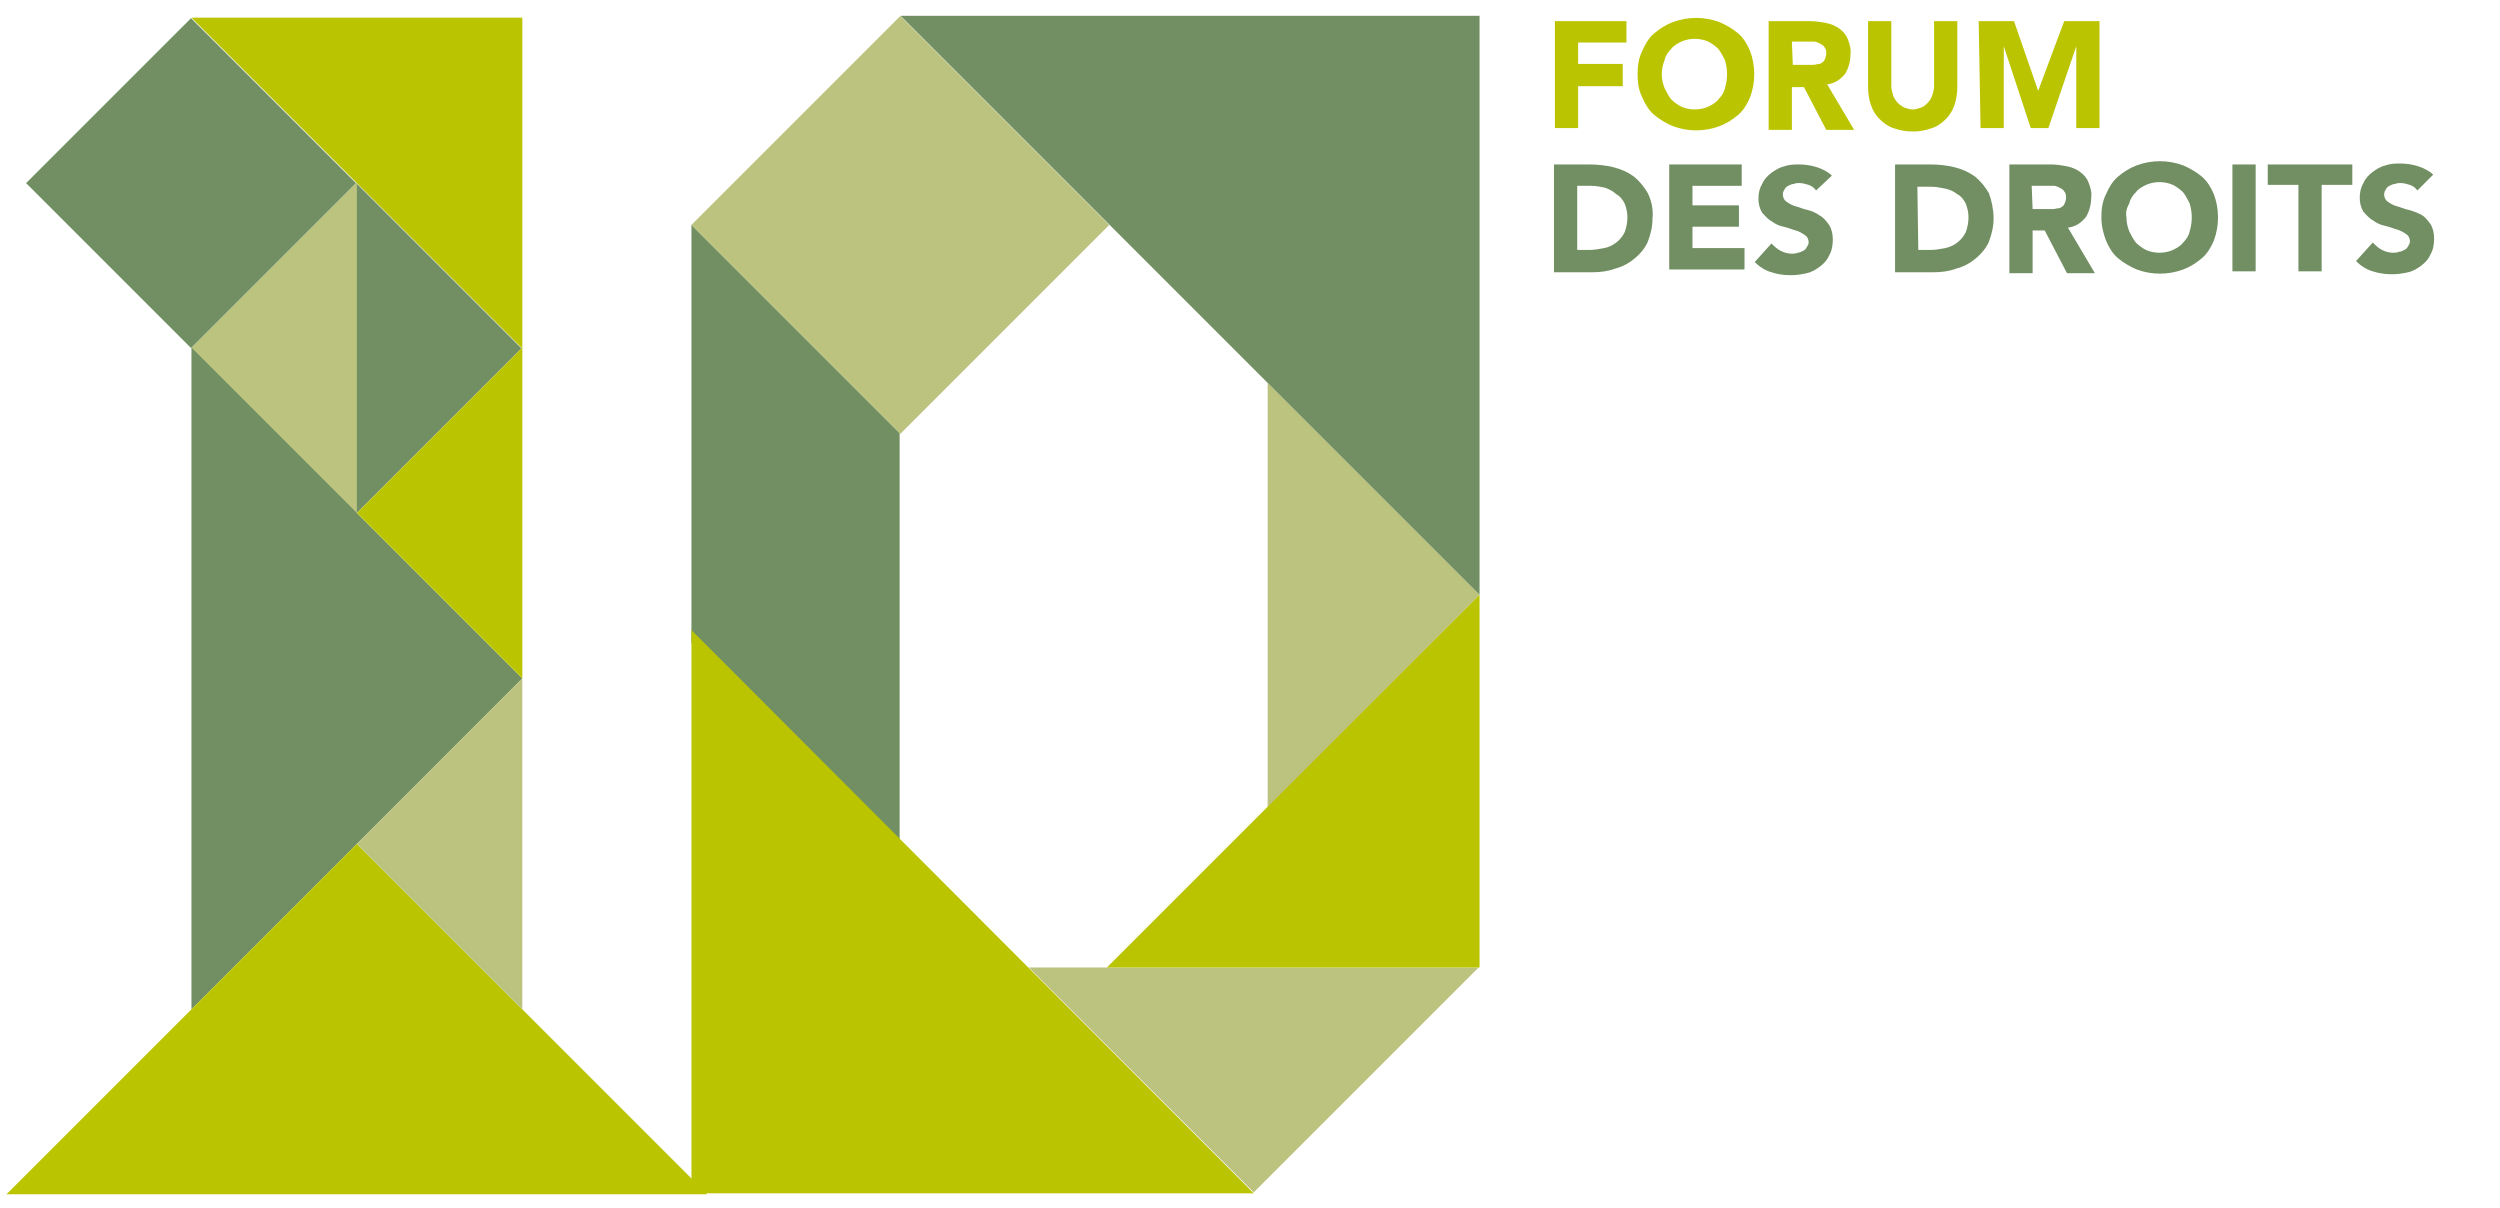
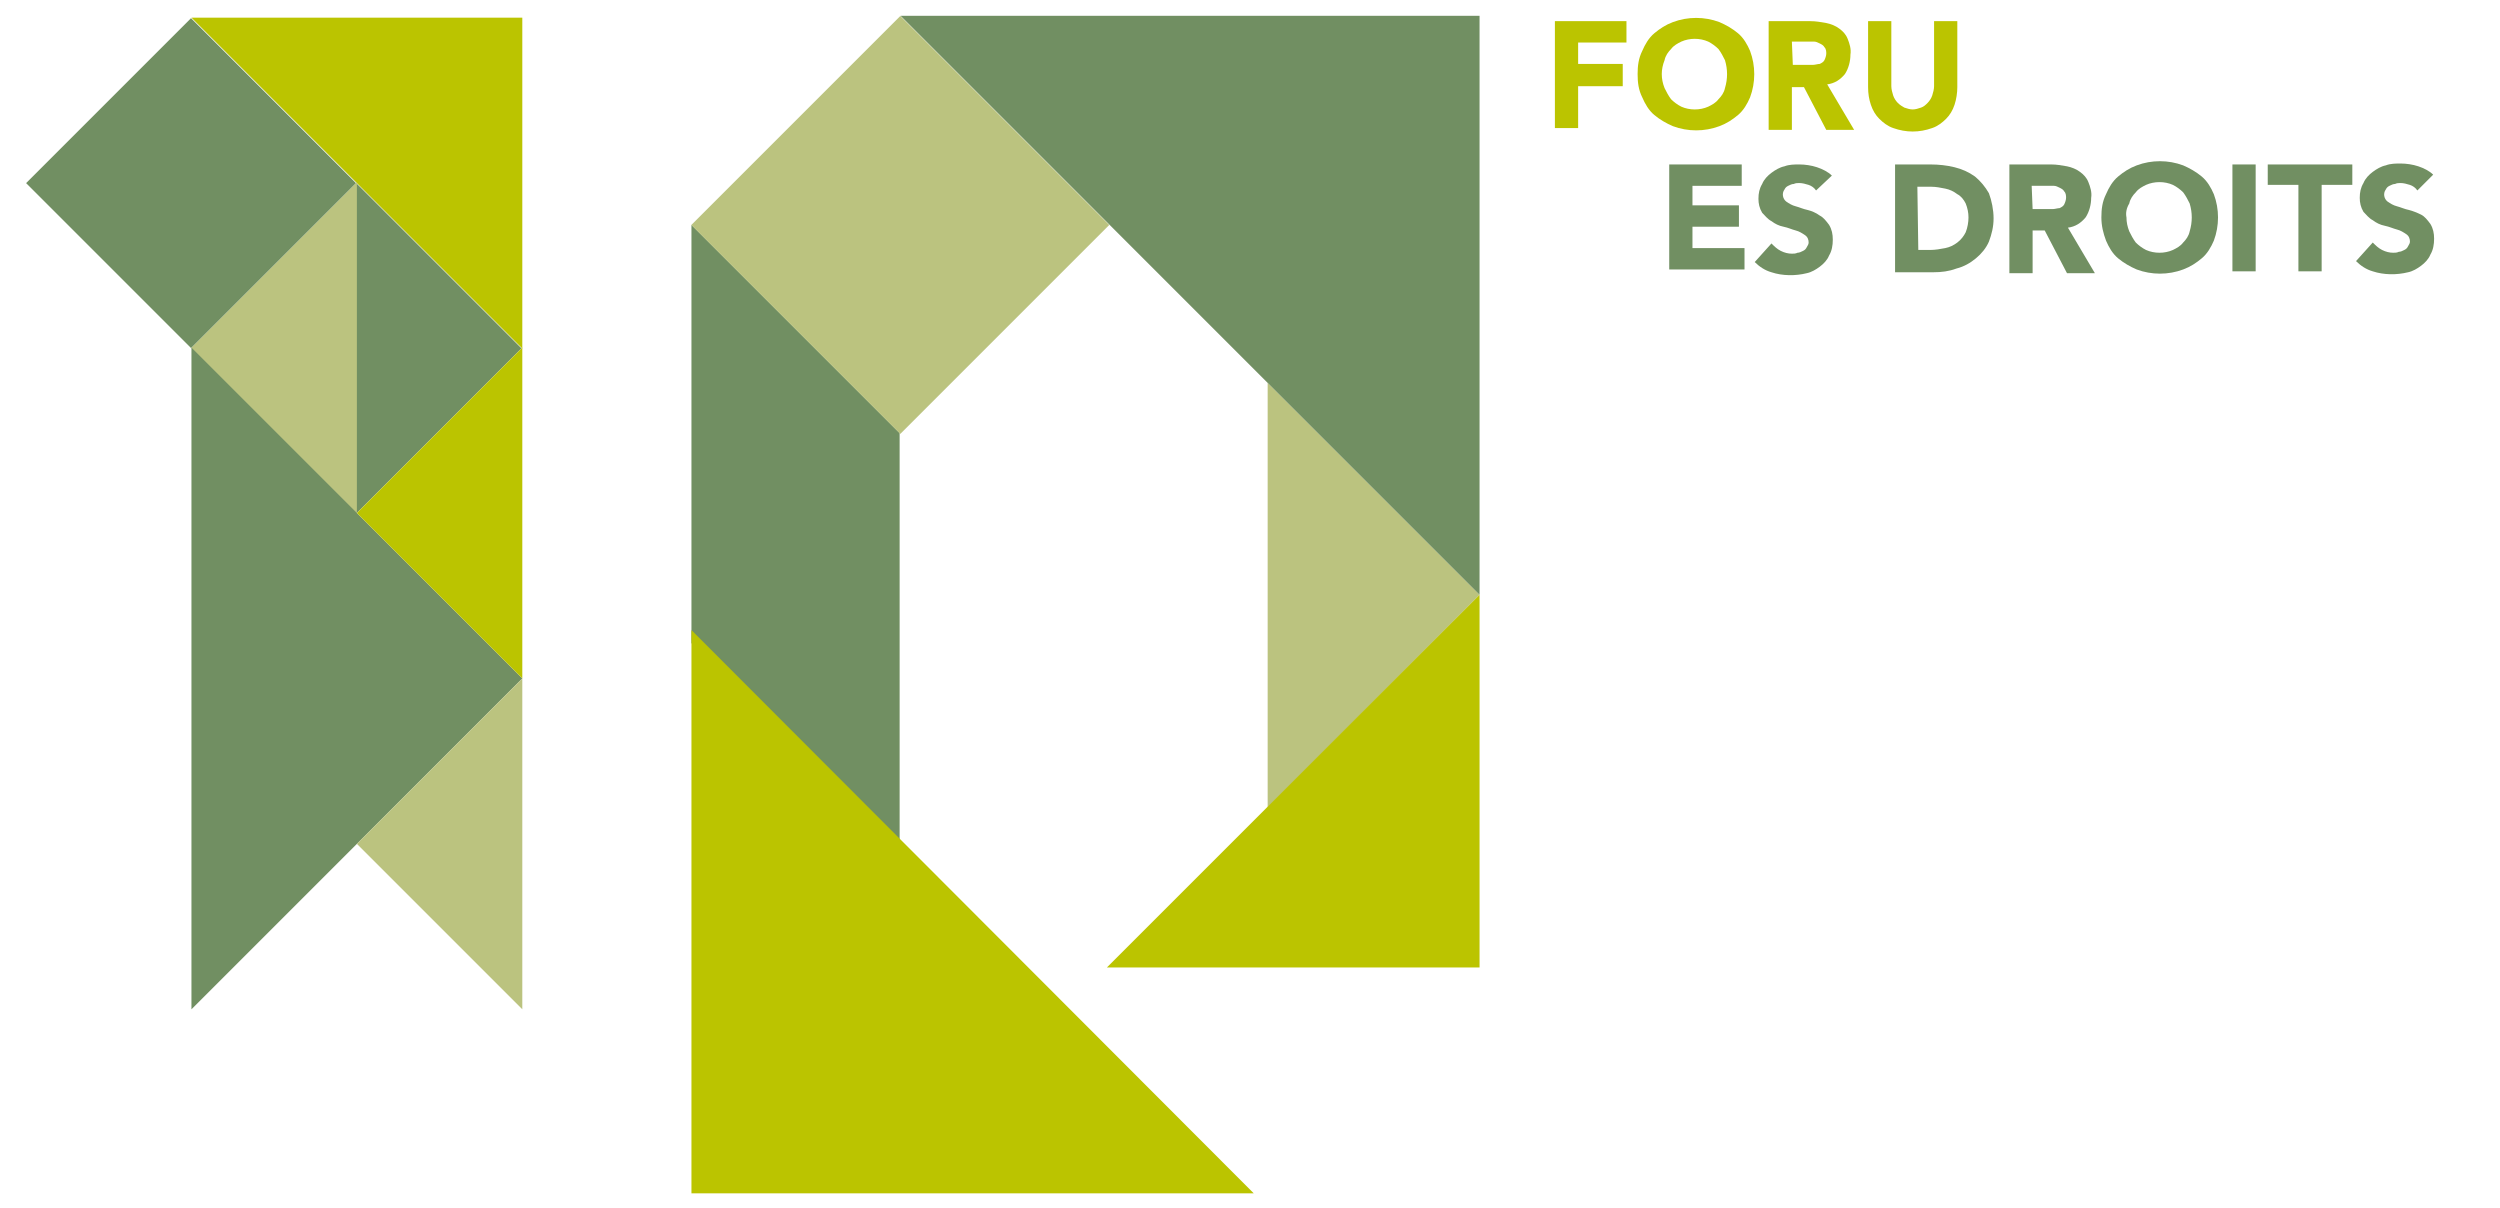
<svg xmlns="http://www.w3.org/2000/svg" version="1.0" id="Calque_1" x="0px" y="0px" viewBox="0 0 269 130" style="enable-background:new 0 0 269 130;" xml:space="preserve">
  <style type="text/css">
	.st0{fill:#718F62;}
	.st1{fill:#BBC37F;}
	.st2{fill:#BBC400;}
</style>
  <g id="Groupe_13" transform="translate(-208.749 -107.517)">
    <g id="Groupe_10" transform="translate(208.749 107.517)">
      <path id="Tracé_27" class="st0" d="M96.8,46.6L74.4,24.2l0,45l0,0l22.4,22.5L96.8,46.6L96.8,46.6z" />
      <path id="Tracé_28" class="st1" d="M136.4,86.9L159.2,64l-22.8-22.8" />
      <rect id="Rectangle_7" x="81" y="8.3" transform="matrix(0.707 -0.707 0.707 0.707 11.254 75.605)" class="st1" width="31.8" height="31.8" />
      <path id="Tracé_29" class="st0" d="M96.9,1.7L159.2,64V1.7L96.9,1.7z" />
-       <path id="Tracé_30" class="st1" d="M110.7,104.1l24.2,24.2l24.2-24.2L110.7,104.1z" />
      <path id="Tracé_31" class="st2" d="M119.1,104.1h40.1l0-40.1L119.1,104.1z" />
      <path id="Tracé_32" class="st2" d="M74.4,67.8v60.6l60.5,0L74.4,67.8z" />
      <path id="Tracé_33" class="st2" d="M56.2,1.9l-35.6,0l35.6,35.6V1.9z" />
      <path id="Tracé_34" class="st0" d="M20.6,108.6L56.2,73L20.6,37.4L20.6,108.6z" />
-       <path id="Tracé_35" class="st2" d="M76.1,128.5L38.4,90.8L0.7,128.5L76.1,128.5z" />
      <rect id="Rectangle_8" x="25.8" y="24.9" transform="matrix(0.707 -0.707 0.707 0.707 -15.227 38.119)" class="st0" width="25.1" height="25.1" />
      <path id="Tracé_36" class="st2" d="M56.2,37.4L38.4,55.2L56.2,73L56.2,37.4z" />
      <path id="Tracé_37" class="st1" d="M56.2,73L38.4,90.8l17.8,17.8L56.2,73z" />
      <path id="Tracé_38" class="st1" d="M38.4,55.2L20.6,37.4l17.8-17.8L38.4,55.2z" />
      <rect id="Rectangle_9" x="8" y="7.1" transform="matrix(0.707 -0.707 0.707 0.707 -7.867 20.339)" class="st0" width="25.1" height="25.1" />
    </g>
    <g id="Groupe_11" transform="translate(375.356 107.794)">
      <path id="Tracé_39" class="st2" d="M0.7,2h7.7v2.3H3.2v2.3H8V9H3.2v4.5H0.7V2z" />
      <path id="Tracé_40" class="st2" d="M9.6,7.7c0-0.9,0.1-1.7,0.5-2.5c0.3-0.7,0.7-1.4,1.3-1.9c0.6-0.5,1.2-0.9,2-1.2    c1.6-0.6,3.4-0.6,5,0c0.7,0.3,1.4,0.7,2,1.2c0.6,0.5,1,1.2,1.3,1.9c0.6,1.6,0.6,3.4,0,5c-0.3,0.7-0.7,1.4-1.3,1.9    c-0.6,0.5-1.2,0.9-2,1.2c-1.6,0.6-3.4,0.6-5,0c-0.7-0.3-1.4-0.7-2-1.2c-0.6-0.5-1-1.2-1.3-1.9C9.7,9.4,9.6,8.6,9.6,7.7z M12.2,7.7    c0,0.5,0.1,1,0.3,1.5c0.2,0.4,0.4,0.8,0.7,1.2c0.3,0.3,0.7,0.6,1.1,0.8c0.9,0.4,2,0.4,2.9,0c0.4-0.2,0.8-0.4,1.1-0.8    c0.3-0.3,0.6-0.7,0.7-1.2c0.3-1,0.3-2,0-3c-0.2-0.4-0.4-0.8-0.7-1.2c-0.3-0.3-0.7-0.6-1.1-0.8c-0.9-0.4-2-0.4-2.9,0    c-0.4,0.2-0.8,0.4-1.1,0.8c-0.3,0.3-0.6,0.7-0.7,1.2C12.3,6.7,12.2,7.2,12.2,7.7z" />
      <path id="Tracé_41" class="st2" d="M23.7,2h4.5c0.6,0,1.1,0.1,1.7,0.2c0.5,0.1,1,0.3,1.4,0.6c0.4,0.3,0.7,0.6,0.9,1.1    c0.2,0.5,0.4,1.1,0.3,1.7c0,0.7-0.2,1.5-0.6,2.1c-0.5,0.6-1.1,1-1.9,1.1l2.9,4.9h-3l-2.4-4.6h-1.3v4.6h-2.5L23.7,2z M26.3,6.7h1.5    c0.2,0,0.5,0,0.7,0c0.2,0,0.5-0.1,0.7-0.1c0.2-0.1,0.4-0.2,0.5-0.4c0.1-0.2,0.2-0.5,0.2-0.7c0-0.2,0-0.5-0.2-0.7    c-0.1-0.2-0.3-0.3-0.5-0.4c-0.2-0.1-0.4-0.2-0.6-0.2c-0.2,0-0.5,0-0.7,0h-1.7L26.3,6.7z" />
      <path id="Tracé_42" class="st2" d="M44,9.1c0,0.6-0.1,1.3-0.3,1.9c-0.2,0.6-0.5,1.1-0.9,1.5c-0.4,0.4-0.9,0.8-1.5,1    c-1.4,0.5-2.8,0.5-4.2,0c-0.6-0.2-1.1-0.6-1.5-1c-0.4-0.4-0.7-0.9-0.9-1.5c-0.2-0.6-0.3-1.2-0.3-1.9V2h2.5v7c0,0.3,0.1,0.7,0.2,1    c0.1,0.3,0.3,0.6,0.5,0.8c0.2,0.2,0.5,0.4,0.7,0.5c0.3,0.1,0.6,0.2,0.9,0.2c0.3,0,0.6-0.1,0.9-0.2c0.3-0.1,0.5-0.3,0.7-0.5    c0.2-0.2,0.4-0.5,0.5-0.8c0.1-0.3,0.2-0.7,0.2-1V2H44L44,9.1z" />
-       <path id="Tracé_43" class="st2" d="M46.3,2h3.8l2.6,7.5h0L55.5,2h3.8v11.5h-2.5V4.7h0l-3,8.8h-1.9l-2.9-8.8h0v8.8h-2.5L46.3,2z" />
    </g>
    <g id="Groupe_12" transform="translate(375.258 123.212)">
-       <path id="Tracé_44" class="st0" d="M0.7,2h3.8c0.9,0,1.8,0.1,2.6,0.3c0.8,0.2,1.5,0.5,2.2,1c0.6,0.5,1.1,1.1,1.5,1.8    c0.4,0.8,0.6,1.8,0.5,2.7c0,0.9-0.2,1.7-0.5,2.5c-0.3,0.7-0.8,1.3-1.4,1.8c-0.6,0.5-1.3,0.9-2.1,1.1c-0.8,0.3-1.6,0.4-2.5,0.4H0.7    L0.7,2z M3.2,11.2h1.3c0.5,0,1.1-0.1,1.6-0.2c0.5-0.1,0.9-0.3,1.3-0.6c0.4-0.3,0.7-0.7,0.9-1.1c0.2-0.5,0.3-1.1,0.3-1.6    c0-0.5-0.1-1-0.3-1.5c-0.2-0.4-0.5-0.8-0.9-1C7.1,4.9,6.7,4.7,6.2,4.5c-0.5-0.1-1-0.2-1.5-0.2H3.2V11.2z" />
      <path id="Tracé_45" class="st0" d="M13.1,2h7.8v2.3h-5.3v2.1h5v2.3h-5v2.3h5.6v2.3h-8.1V2z" />
      <path id="Tracé_46" class="st0" d="M28.9,4.8c-0.2-0.3-0.5-0.5-0.8-0.6c-0.3-0.1-0.7-0.2-1-0.2c-0.2,0-0.4,0-0.6,0.1    c-0.2,0-0.4,0.1-0.6,0.2c-0.2,0.1-0.3,0.2-0.4,0.4c-0.3,0.4-0.2,1,0.2,1.3c0.3,0.2,0.6,0.4,1,0.5c0.4,0.1,0.8,0.3,1.3,0.4    c0.4,0.1,0.9,0.3,1.3,0.6c0.4,0.2,0.7,0.6,1,1c0.3,0.5,0.4,1,0.4,1.6c0,0.6-0.1,1.2-0.4,1.7c-0.2,0.5-0.6,0.9-1,1.2    c-0.4,0.3-0.9,0.6-1.4,0.7c-1.2,0.3-2.6,0.3-3.8-0.1c-0.7-0.2-1.3-0.6-1.8-1.1l1.8-2c0.3,0.3,0.6,0.6,1,0.8    c0.4,0.2,0.8,0.3,1.2,0.3c0.2,0,0.4,0,0.6-0.1c0.2,0,0.4-0.1,0.6-0.2c0.2-0.1,0.3-0.2,0.4-0.4c0.1-0.2,0.2-0.3,0.2-0.5    c0-0.3-0.1-0.6-0.4-0.8c-0.3-0.2-0.6-0.4-1-0.5c-0.4-0.1-0.8-0.3-1.3-0.4c-0.5-0.1-0.9-0.3-1.3-0.6c-0.4-0.2-0.7-0.6-1-0.9    c-0.3-0.5-0.4-1-0.4-1.5c0-0.6,0.1-1.1,0.4-1.6c0.2-0.5,0.6-0.9,1-1.2c0.4-0.3,0.9-0.6,1.4-0.7c0.5-0.2,1.1-0.2,1.6-0.2    c0.6,0,1.3,0.1,1.9,0.3c0.6,0.2,1.2,0.5,1.6,0.9L28.9,4.8z" />
      <path id="Tracé_47" class="st0" d="M37.4,2h3.8c0.9,0,1.8,0.1,2.6,0.3c0.8,0.2,1.5,0.5,2.2,1c0.6,0.5,1.1,1.1,1.5,1.8    C47.8,5.9,48,6.9,48,7.8c0,0.9-0.2,1.7-0.5,2.5c-0.3,0.7-0.8,1.3-1.4,1.8c-0.6,0.5-1.3,0.9-2.1,1.1c-0.8,0.3-1.6,0.4-2.5,0.4h-4.1    L37.4,2z M39.9,11.2h1.3c0.5,0,1.1-0.1,1.6-0.2c0.5-0.1,0.9-0.3,1.3-0.6c0.4-0.3,0.7-0.7,0.9-1.1c0.2-0.5,0.3-1.1,0.3-1.6    c0-0.5-0.1-1-0.3-1.5c-0.2-0.4-0.5-0.8-0.9-1c-0.4-0.3-0.8-0.5-1.3-0.6c-0.5-0.1-1-0.2-1.5-0.2h-1.5L39.9,11.2z" />
      <path id="Tracé_48" class="st0" d="M49.7,2h4.5c0.6,0,1.1,0.1,1.7,0.2c0.5,0.1,1,0.3,1.4,0.6c0.4,0.3,0.7,0.6,0.9,1.1    c0.2,0.5,0.4,1.1,0.3,1.7c0,0.7-0.2,1.5-0.6,2.1c-0.5,0.6-1.1,1-1.9,1.1l2.9,4.9h-3l-2.4-4.6h-1.3v4.6h-2.5L49.7,2z M52.2,6.8h1.5    c0.2,0,0.5,0,0.7,0c0.2,0,0.5-0.1,0.7-0.1c0.2-0.1,0.4-0.2,0.5-0.4c0.1-0.2,0.2-0.5,0.2-0.7c0-0.2,0-0.5-0.2-0.7    c-0.1-0.2-0.3-0.3-0.5-0.4c-0.2-0.1-0.4-0.2-0.6-0.2c-0.2,0-0.5,0-0.7,0h-1.7L52.2,6.8z" />
      <path id="Tracé_49" class="st0" d="M59.6,7.7c0-0.9,0.1-1.7,0.5-2.5c0.3-0.7,0.7-1.4,1.3-1.9c0.6-0.5,1.2-0.9,2-1.2    c1.6-0.6,3.4-0.6,5,0c0.7,0.3,1.4,0.7,2,1.2c0.6,0.5,1,1.2,1.3,1.9c0.6,1.6,0.6,3.4,0,5c-0.3,0.7-0.7,1.4-1.3,1.9    c-0.6,0.5-1.2,0.9-2,1.2c-1.6,0.6-3.4,0.6-5,0c-0.7-0.3-1.4-0.7-2-1.2c-0.6-0.5-1-1.2-1.3-1.9C59.8,9.4,59.6,8.6,59.6,7.7z     M62.3,7.7c0,0.5,0.1,1,0.3,1.5c0.2,0.4,0.4,0.8,0.7,1.2c0.3,0.3,0.7,0.6,1.1,0.8c0.9,0.4,2,0.4,2.9,0c0.4-0.2,0.8-0.4,1.1-0.8    c0.3-0.3,0.6-0.7,0.7-1.2c0.3-1,0.3-2,0-3c-0.2-0.4-0.4-0.8-0.7-1.2c-0.3-0.3-0.7-0.6-1.1-0.8c-0.9-0.4-2-0.4-2.9,0    c-0.4,0.2-0.8,0.4-1.1,0.8c-0.3,0.3-0.6,0.7-0.7,1.2C62.3,6.7,62.2,7.2,62.3,7.7z" />
      <path id="Tracé_50" class="st0" d="M73.7,2h2.5v11.5h-2.5V2z" />
      <path id="Tracé_51" class="st0" d="M80.8,4.2h-3.3V2h9.1v2.2h-3.3v9.3h-2.5L80.8,4.2z" />
      <path id="Tracé_52" class="st0" d="M93.6,4.8c-0.2-0.3-0.5-0.5-0.8-0.6c-0.3-0.1-0.7-0.2-1-0.2c-0.2,0-0.4,0-0.6,0.1    c-0.2,0-0.4,0.1-0.6,0.2c-0.2,0.1-0.3,0.2-0.4,0.4c-0.3,0.4-0.2,1,0.2,1.3c0.3,0.2,0.6,0.4,1,0.5c0.4,0.1,0.8,0.3,1.3,0.4    C93.1,7,93.6,7.2,94,7.4c0.4,0.2,0.7,0.6,1,1c0.3,0.5,0.4,1,0.4,1.6c0,0.6-0.1,1.2-0.4,1.7c-0.2,0.5-0.6,0.9-1,1.2    c-0.4,0.3-0.9,0.6-1.4,0.7c-1.2,0.3-2.6,0.3-3.8-0.1c-0.7-0.2-1.3-0.6-1.8-1.1l1.8-2c0.3,0.3,0.6,0.6,1,0.8    c0.4,0.2,0.8,0.3,1.2,0.3c0.2,0,0.4,0,0.6-0.1c0.2,0,0.4-0.1,0.6-0.2c0.2-0.1,0.3-0.2,0.4-0.4c0.1-0.2,0.2-0.3,0.2-0.5    c0-0.3-0.1-0.6-0.4-0.8c-0.3-0.2-0.6-0.4-1-0.5c-0.4-0.1-0.8-0.3-1.3-0.4c-0.5-0.1-0.9-0.3-1.3-0.6c-0.4-0.2-0.7-0.6-1-0.9    c-0.3-0.5-0.4-1-0.4-1.5c0-0.6,0.1-1.1,0.4-1.6c0.2-0.5,0.6-0.9,1-1.2c0.4-0.3,0.9-0.6,1.4-0.7c0.5-0.2,1.1-0.2,1.6-0.2    c0.6,0,1.3,0.1,1.9,0.3c0.6,0.2,1.2,0.5,1.6,0.9L93.6,4.8z" />
    </g>
  </g>
</svg>